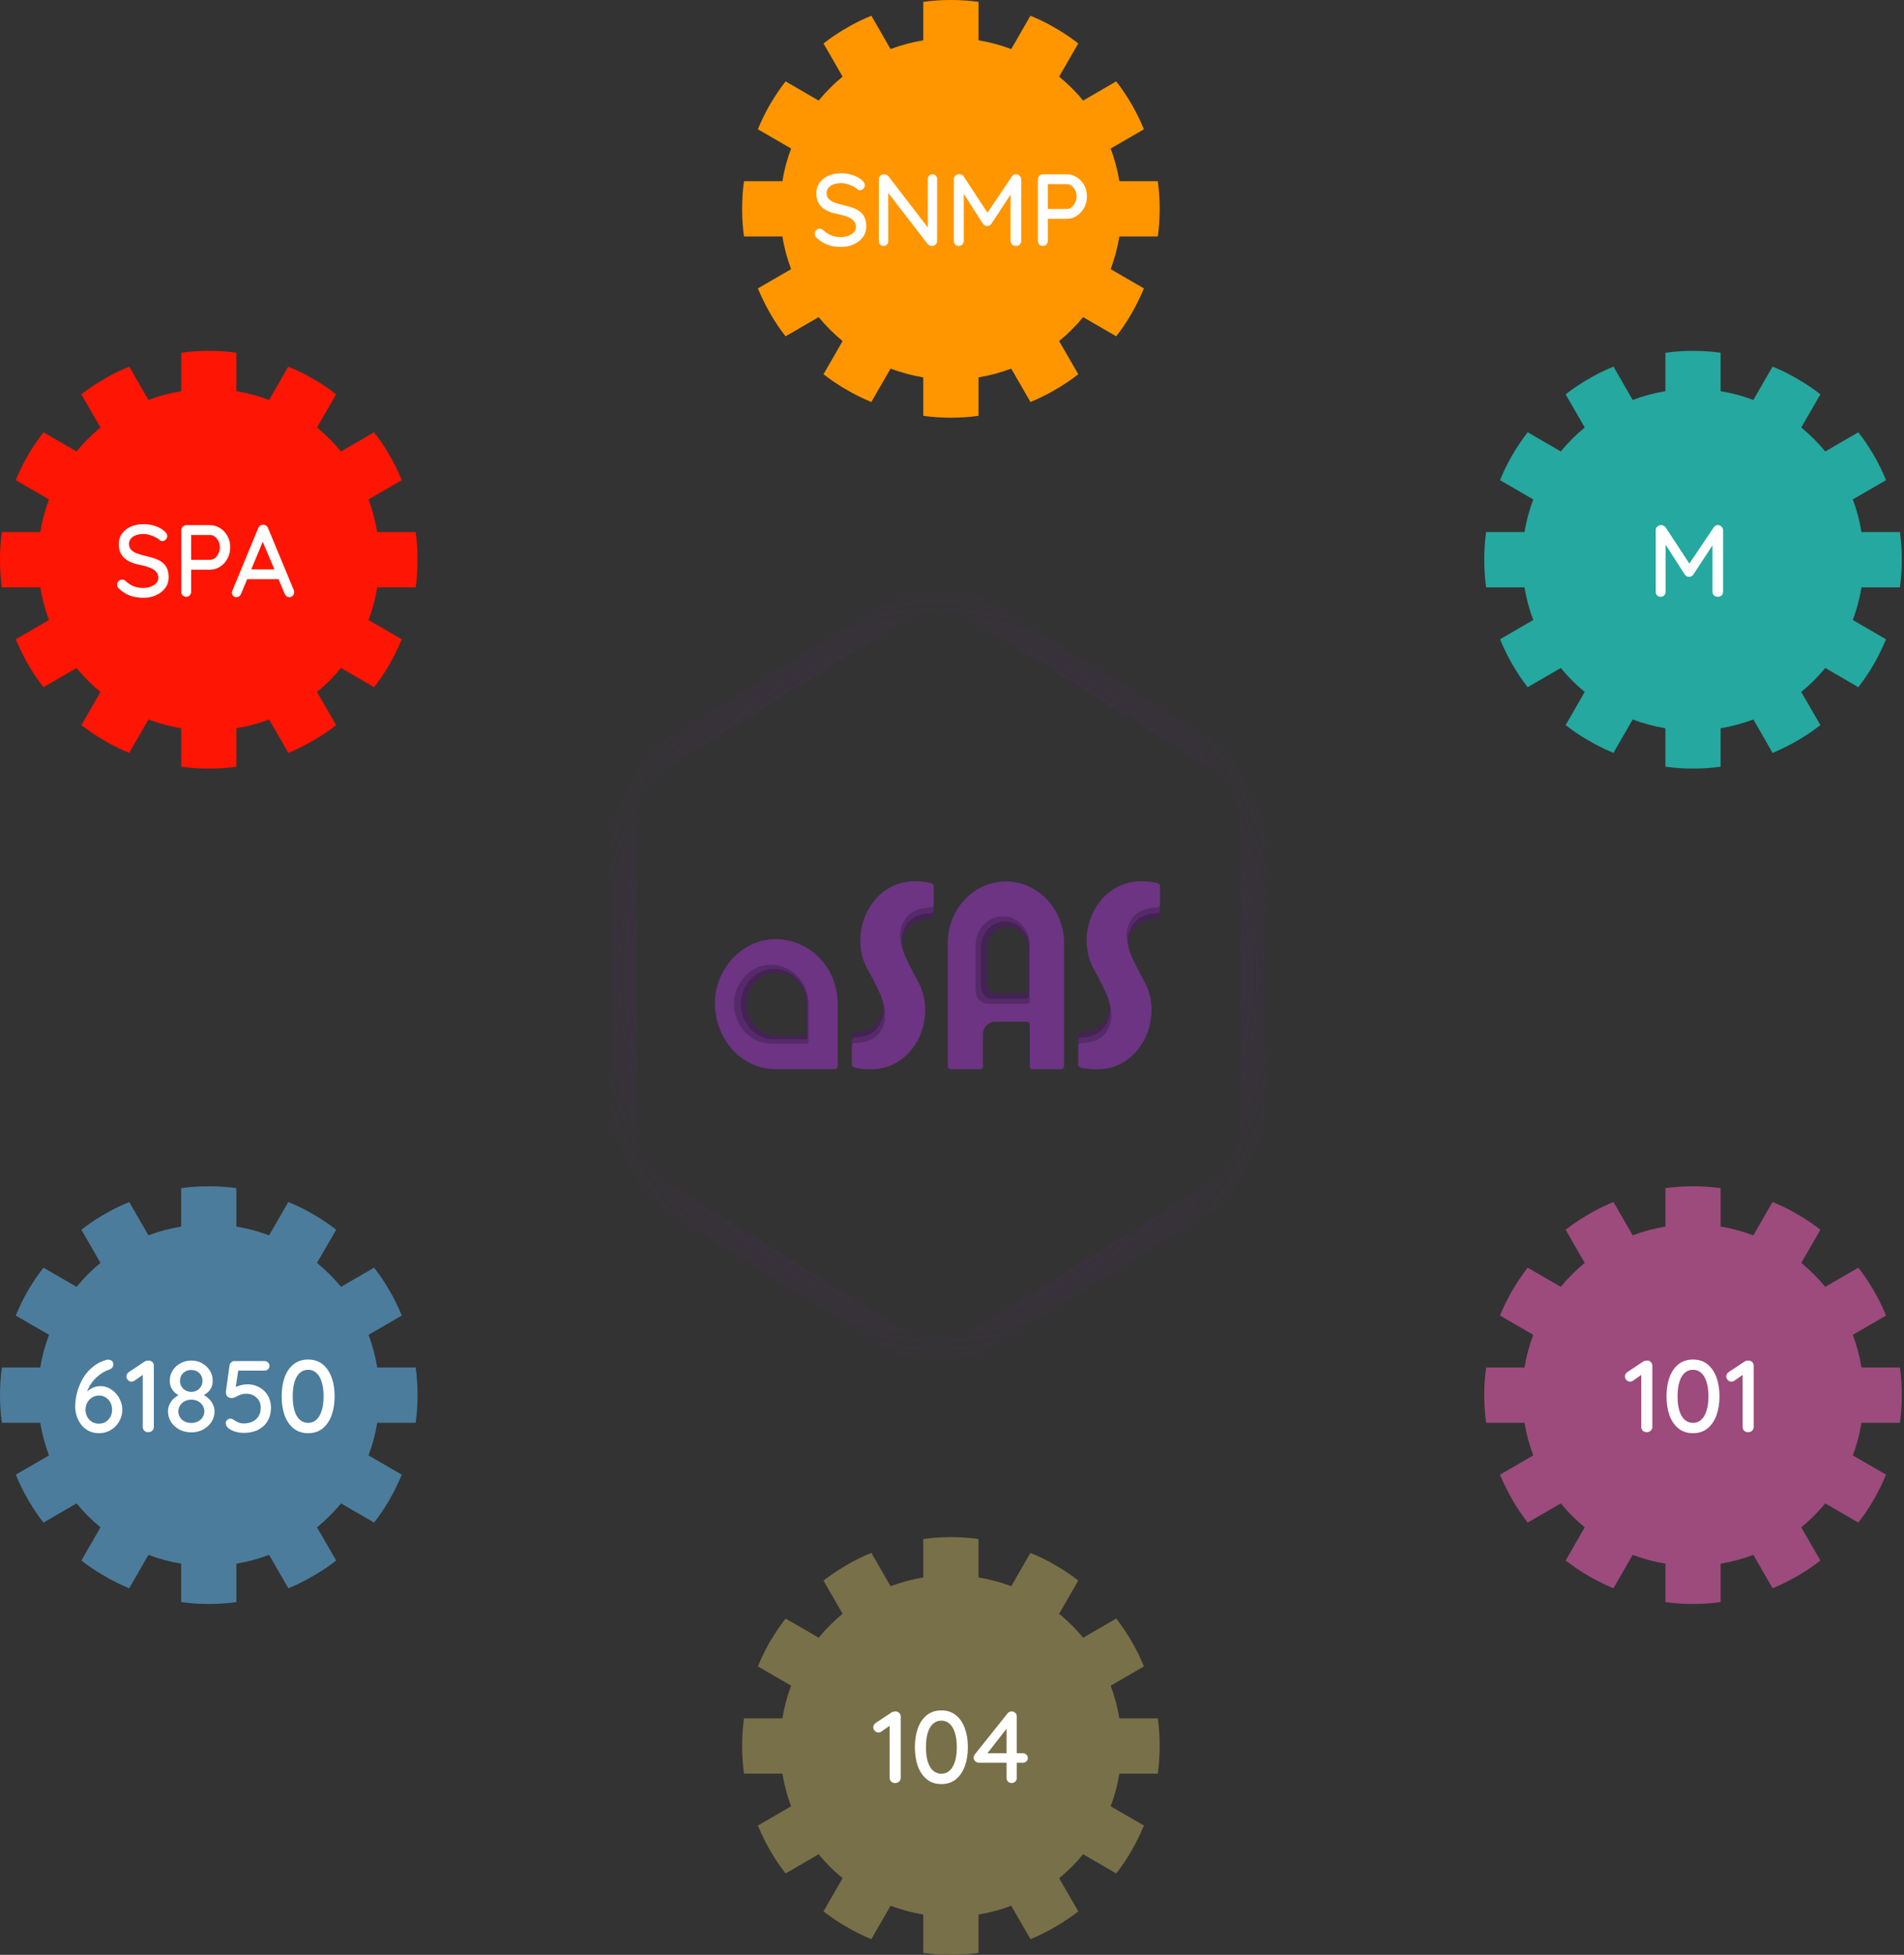
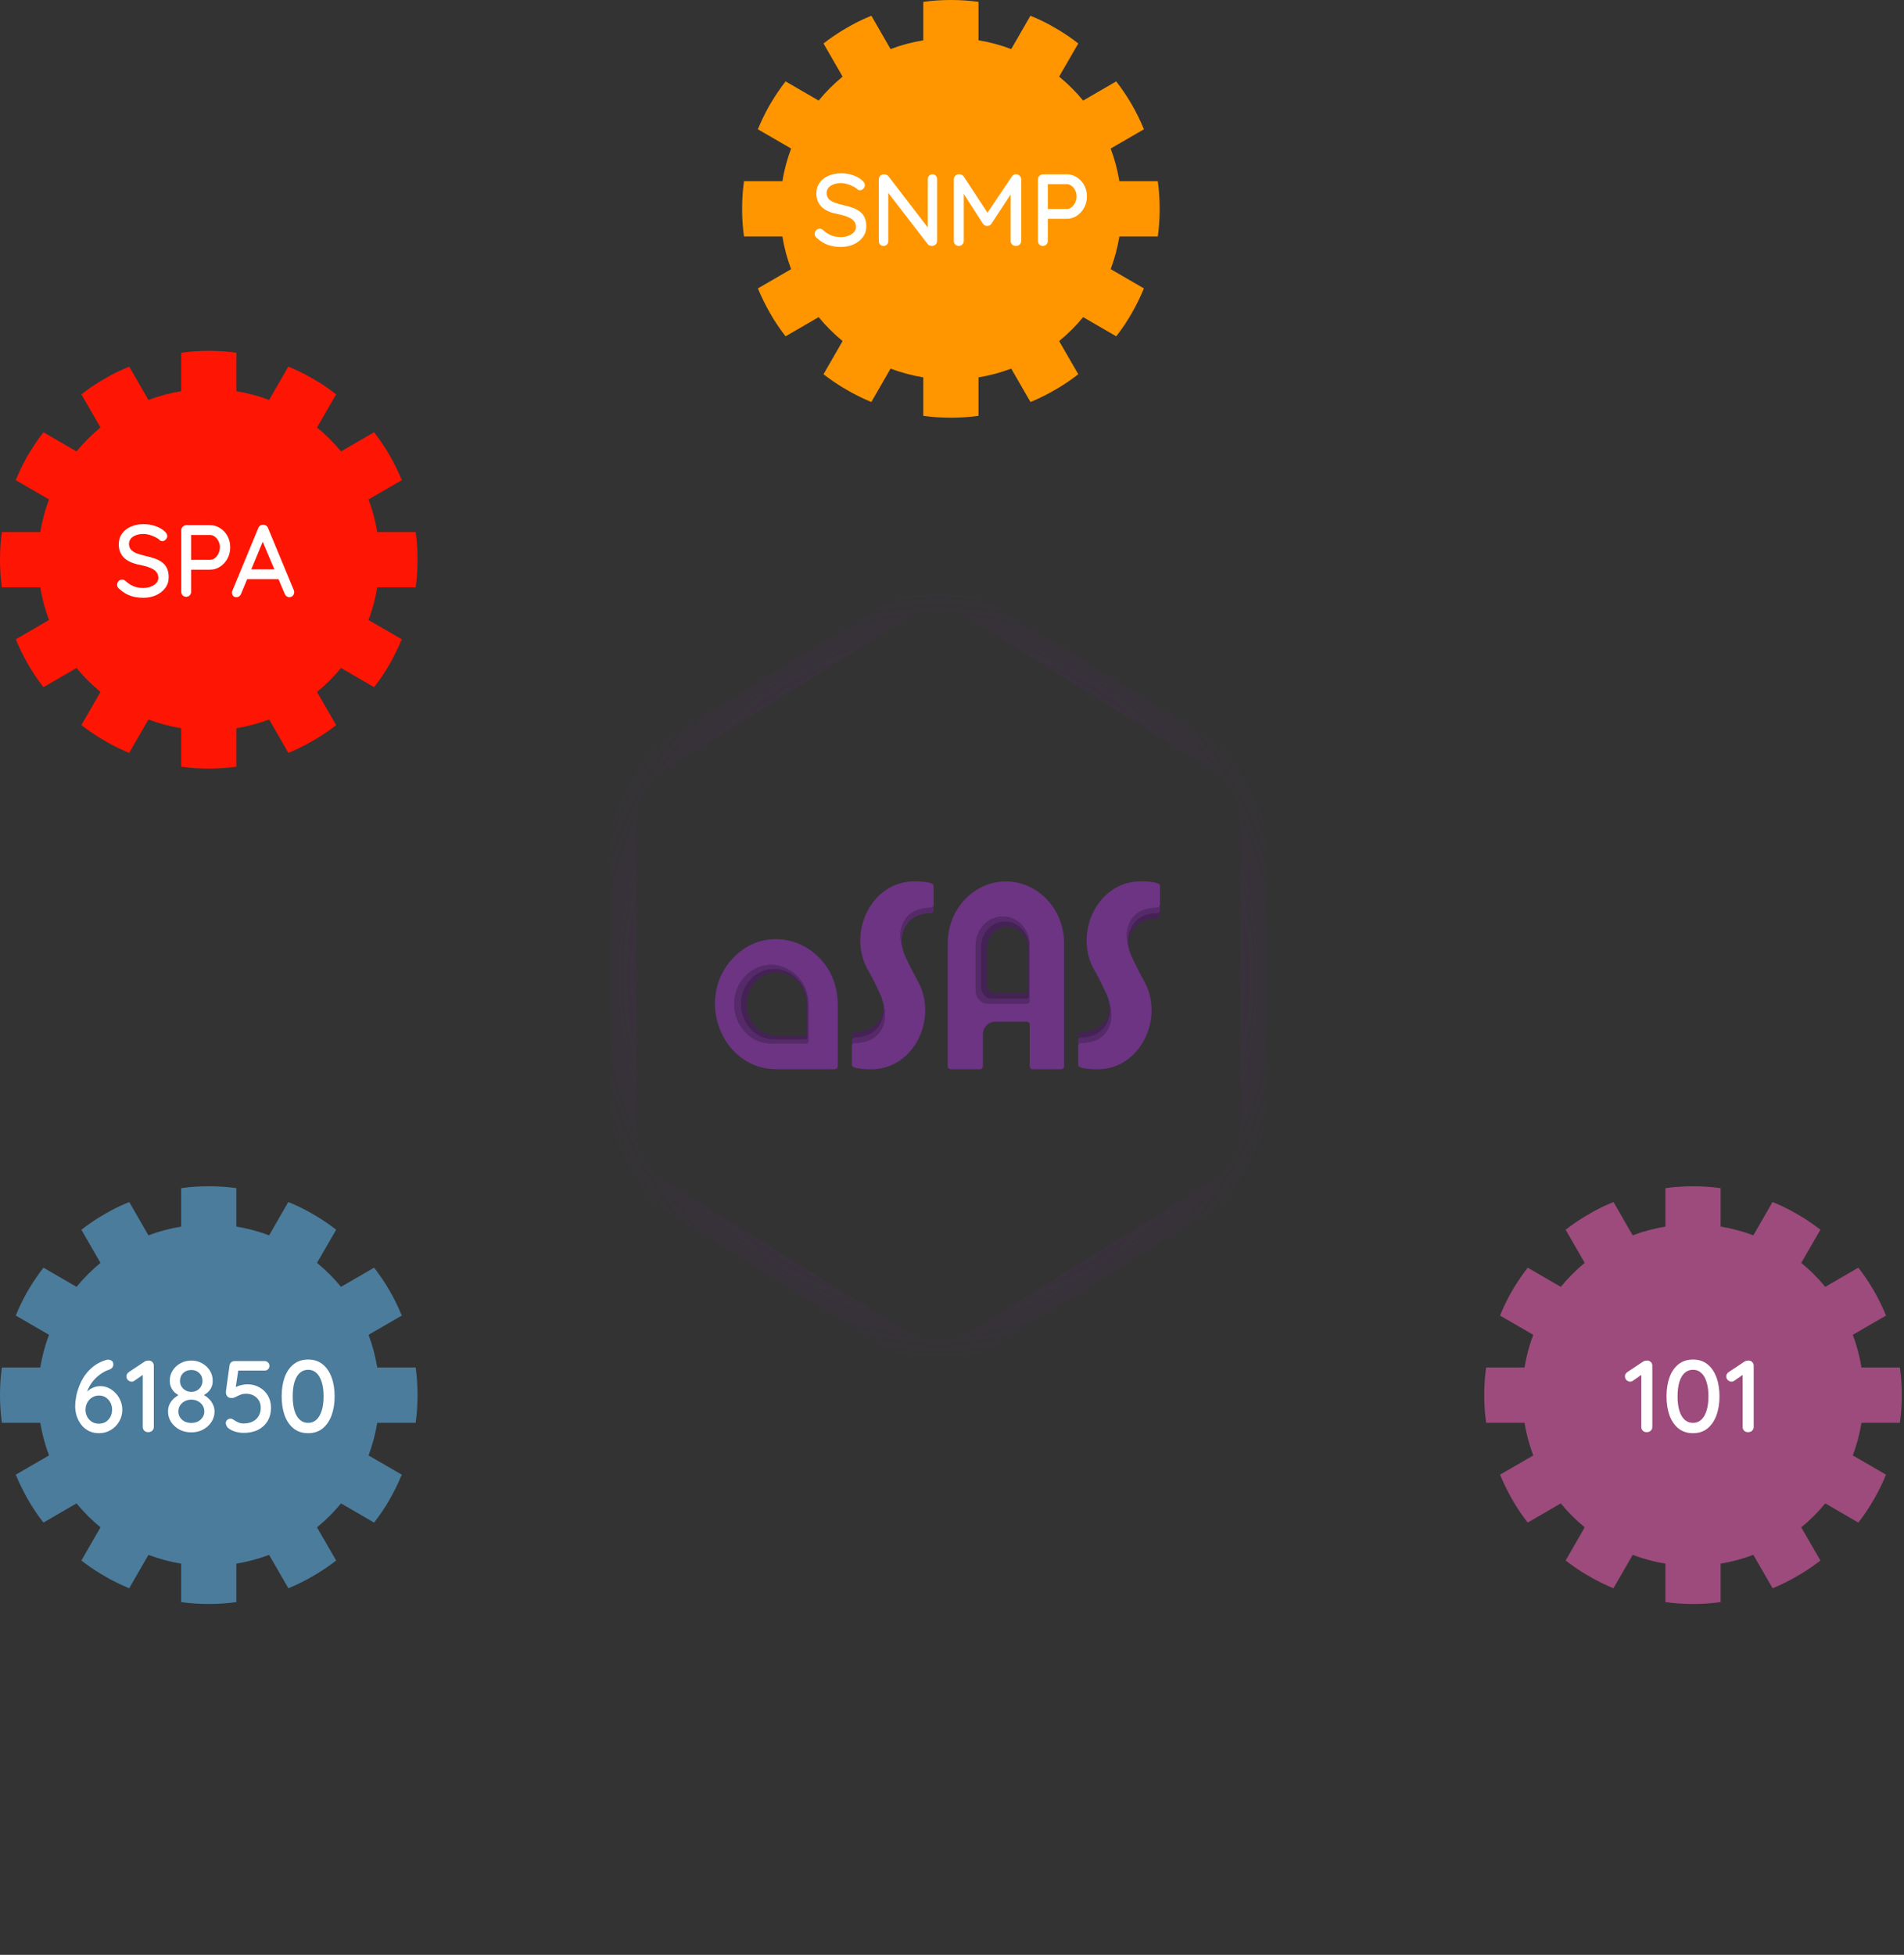
<svg xmlns="http://www.w3.org/2000/svg" width="456" height="468" viewBox="0 0 456 468" fill="none">
  <rect x="0" y="0" width="456" height="468" fill="#333333" stroke="none" />
  <g clip-path="url(#clip0_522_532)">
    <path d="M90.347 140.621C89.898 143.335 89.204 145.947 88.265 148.436L96.225 153.047C95.367 155.108 94.388 157.108 93.286 159.026C92.184 160.943 90.959 162.78 89.592 164.514L81.674 159.923C79.939 162.025 78.02 163.943 75.918 165.657L80.51 173.594C79.041 174.737 77.51 175.798 75.918 176.757L73.837 177.96C72.286 178.797 70.694 179.572 69.061 180.246L64.449 172.247C61.939 173.186 59.327 173.9 56.612 174.349V183.551C54.449 183.857 52.245 184 50 184C47.755 184 45.551 183.857 43.388 183.551V174.349C40.673 173.9 38.061 173.186 35.551 172.247L30.939 180.246C29.306 179.572 27.714 178.797 26.163 177.96L24.082 176.757C22.49 175.798 20.959 174.737 19.49 173.594L24.061 165.657C21.98 163.943 20.061 162.025 18.326 159.923L10.408 164.514C9.041 162.78 7.816 160.943 6.714 159.026C5.612 157.108 4.633 155.108 3.776 153.047L11.735 148.436C10.796 145.947 10.082 143.335 9.653 140.621H0.449C0.143 138.458 0 136.234 0 133.99C0 131.745 0.143 129.542 0.449 127.379H9.653C10.082 124.665 10.796 122.053 11.735 119.564L3.776 114.953C4.551 113.035 5.449 111.199 6.449 109.403L6.918 108.607C7.98 106.832 9.143 105.118 10.408 103.486L18.326 108.077C20.061 105.975 21.98 104.057 24.061 102.343L19.49 94.406C20.959 93.263 22.49 92.202 24.082 91.243L26.163 90.04C27.714 89.183 29.326 88.428 30.959 87.775L35.551 95.753C38.061 94.794 40.673 94.1 43.388 93.651V84.449C45.551 84.143 47.755 84 50 84C52.245 84 54.449 84.143 56.612 84.449V93.651C59.327 94.1 61.939 94.794 64.449 95.753L69.041 87.775C70.674 88.428 72.286 89.183 73.837 90.04L75.918 91.243C77.51 92.202 79.041 93.263 80.51 94.406L75.918 102.343C78.02 104.057 79.939 105.975 81.674 108.077L89.592 103.486C92.306 106.975 94.551 110.831 96.225 114.953L88.265 119.564C89.204 122.053 89.898 124.665 90.347 127.379H99.551C99.857 129.542 100 131.745 100 133.99C100 136.234 99.857 138.458 99.551 140.621H90.347Z" fill="#FF1503" />
    <path d="M34.346 143.116C33.17 143.116 32.125 142.952 31.211 142.626C30.297 142.299 29.423 141.761 28.59 141.01C28.411 140.879 28.272 140.724 28.174 140.544C28.093 140.348 28.052 140.152 28.052 139.957C28.052 139.646 28.166 139.369 28.395 139.124C28.623 138.879 28.909 138.757 29.252 138.757C29.513 138.757 29.758 138.846 29.986 139.026C30.607 139.597 31.252 140.03 31.921 140.324C32.607 140.618 33.407 140.765 34.321 140.765C34.974 140.765 35.57 140.659 36.109 140.446C36.664 140.234 37.105 139.948 37.431 139.589C37.758 139.23 37.921 138.814 37.921 138.34C37.921 137.752 37.75 137.271 37.407 136.895C37.08 136.503 36.599 136.185 35.962 135.94C35.342 135.679 34.59 135.459 33.709 135.279C32.892 135.132 32.158 134.928 31.505 134.667C30.868 134.406 30.321 134.079 29.864 133.687C29.407 133.279 29.056 132.797 28.811 132.242C28.566 131.687 28.444 131.042 28.444 130.308C28.444 129.312 28.705 128.454 29.227 127.736C29.75 127.018 30.46 126.463 31.358 126.071C32.256 125.679 33.268 125.483 34.395 125.483C35.423 125.483 36.386 125.646 37.284 125.973C38.182 126.283 38.909 126.708 39.464 127.246C39.856 127.589 40.052 127.957 40.052 128.348C40.052 128.642 39.929 128.92 39.684 129.181C39.456 129.426 39.186 129.548 38.876 129.548C38.648 129.548 38.452 129.483 38.288 129.352C38.027 129.075 37.676 128.83 37.235 128.618C36.795 128.389 36.321 128.201 35.815 128.054C35.325 127.908 34.852 127.834 34.395 127.834C33.66 127.834 33.031 127.94 32.509 128.152C31.986 128.348 31.586 128.626 31.309 128.985C31.031 129.328 30.892 129.736 30.892 130.21C30.892 130.765 31.048 131.222 31.358 131.581C31.684 131.94 32.133 132.234 32.705 132.463C33.276 132.675 33.929 132.871 34.664 133.05C35.562 133.246 36.362 133.467 37.064 133.712C37.782 133.957 38.386 134.275 38.876 134.667C39.366 135.042 39.742 135.516 40.003 136.087C40.264 136.659 40.395 137.369 40.395 138.218C40.395 139.197 40.117 140.054 39.562 140.789C39.007 141.524 38.272 142.095 37.358 142.503C36.46 142.912 35.456 143.116 34.346 143.116ZM50.312 125.728C51.177 125.728 51.977 125.965 52.712 126.438C53.447 126.895 54.034 127.524 54.475 128.324C54.916 129.124 55.136 130.022 55.136 131.018C55.136 132.014 54.916 132.92 54.475 133.736C54.034 134.536 53.447 135.181 52.712 135.671C51.977 136.144 51.177 136.381 50.312 136.381H45.586L45.781 135.989V141.622C45.781 141.981 45.667 142.283 45.438 142.528C45.226 142.757 44.941 142.871 44.581 142.871C44.239 142.871 43.953 142.757 43.724 142.528C43.512 142.283 43.406 141.981 43.406 141.622V126.977C43.406 126.618 43.528 126.324 43.773 126.095C44.018 125.85 44.312 125.728 44.655 125.728H50.312ZM50.312 134.03C50.736 134.03 51.12 133.891 51.463 133.614C51.822 133.336 52.108 132.969 52.32 132.512C52.549 132.054 52.663 131.557 52.663 131.018C52.663 130.479 52.549 129.989 52.32 129.548C52.108 129.108 51.822 128.757 51.463 128.495C51.12 128.218 50.736 128.079 50.312 128.079H45.536L45.781 127.712V134.348L45.561 134.03H50.312ZM63.256 128.912L57.746 142.136C57.648 142.397 57.501 142.601 57.305 142.748C57.109 142.895 56.889 142.969 56.644 142.969C56.285 142.969 56.015 142.871 55.836 142.675C55.656 142.463 55.558 142.201 55.542 141.891C55.542 141.777 55.566 141.646 55.615 141.499L61.836 126.463C61.95 126.185 62.113 125.973 62.325 125.826C62.554 125.679 62.799 125.614 63.06 125.63C63.305 125.63 63.533 125.703 63.746 125.85C63.958 125.997 64.113 126.201 64.211 126.463L70.358 141.279C70.423 141.442 70.456 141.606 70.456 141.769C70.456 142.128 70.334 142.422 70.089 142.65C69.86 142.863 69.599 142.969 69.305 142.969C69.06 142.969 68.832 142.895 68.619 142.748C68.423 142.585 68.276 142.381 68.178 142.136L62.619 128.985L63.256 128.912ZM58.725 138.659L59.827 136.308H66.758L67.174 138.659H58.725Z" fill="white" />
  </g>
  <g clip-path="url(#clip1_522_532)">
    <path d="M445.819 140.621C445.37 143.335 444.676 145.947 443.738 148.436L451.697 153.047C450.84 155.108 449.86 157.108 448.758 159.026C447.656 160.943 446.431 162.78 445.064 164.514L437.146 159.923C435.411 162.025 433.493 163.943 431.391 165.657L435.982 173.594C434.513 174.737 432.982 175.798 431.391 176.757L429.309 177.96C427.758 178.797 426.166 179.572 424.533 180.246L419.921 172.247C417.411 173.186 414.799 173.9 412.084 174.349V183.551C409.921 183.857 407.717 184 405.472 184C403.227 184 401.023 183.857 398.86 183.551V174.349C396.146 173.9 393.533 173.186 391.023 172.247L386.411 180.246C384.778 179.572 383.187 178.797 381.635 177.96L379.554 176.757C377.962 175.798 376.431 174.737 374.962 173.594L379.533 165.657C377.452 163.943 375.533 162.025 373.799 159.923L365.88 164.514C364.513 162.78 363.289 160.943 362.187 159.026C361.084 157.108 360.105 155.108 359.248 153.047L367.207 148.436C366.268 145.947 365.554 143.335 365.125 140.621H355.921C355.615 138.458 355.472 136.234 355.472 133.99C355.472 131.745 355.615 129.542 355.921 127.379H365.125C365.554 124.665 366.268 122.053 367.207 119.564L359.248 114.953C360.023 113.035 360.921 111.199 361.921 109.403L362.391 108.607C363.452 106.832 364.615 105.118 365.88 103.486L373.799 108.077C375.533 105.975 377.452 104.057 379.533 102.343L374.962 94.406C376.431 93.263 377.962 92.202 379.554 91.243L381.635 90.04C383.187 89.183 384.799 88.428 386.431 87.775L391.023 95.753C393.533 94.794 396.146 94.1 398.86 93.651V84.449C401.023 84.143 403.227 84 405.472 84C407.717 84 409.921 84.143 412.084 84.449V93.651C414.799 94.1 417.411 94.794 419.921 95.753L424.513 87.775C426.146 88.428 427.758 89.183 429.309 90.04L431.391 91.243C432.982 92.202 434.513 93.263 435.982 94.406L431.391 102.343C433.493 104.057 435.411 105.975 437.146 108.077L445.064 103.486C447.778 106.975 450.023 110.831 451.697 114.953L443.738 119.564C444.676 122.053 445.37 124.665 445.819 127.379H455.023C455.329 129.542 455.472 131.745 455.472 133.99C455.472 136.234 455.329 138.458 455.023 140.621H445.819Z" fill="#24A89F" />
    <path d="M397.811 125.703C398.007 125.703 398.211 125.752 398.423 125.85C398.635 125.948 398.799 126.087 398.913 126.267L405.133 135.744L404.08 135.695L410.423 126.267C410.684 125.891 411.019 125.703 411.427 125.703C411.754 125.703 412.04 125.826 412.284 126.071C412.546 126.299 412.676 126.593 412.676 126.952V141.622C412.676 141.981 412.562 142.283 412.333 142.528C412.105 142.757 411.803 142.871 411.427 142.871C411.035 142.871 410.717 142.757 410.472 142.528C410.244 142.283 410.129 141.981 410.129 141.622V129.206L410.913 129.377L405.525 137.581C405.411 137.728 405.264 137.859 405.084 137.973C404.905 138.071 404.717 138.112 404.521 138.095C404.342 138.112 404.154 138.071 403.958 137.973C403.778 137.859 403.631 137.728 403.517 137.581L398.325 129.499L398.913 128.52V141.622C398.913 141.981 398.799 142.283 398.57 142.528C398.358 142.757 398.072 142.871 397.713 142.871C397.37 142.871 397.084 142.757 396.856 142.528C396.644 142.283 396.537 141.981 396.537 141.622V126.952C396.537 126.61 396.66 126.316 396.905 126.071C397.166 125.826 397.468 125.703 397.811 125.703Z" fill="white" />
  </g>
  <g clip-path="url(#clip2_522_532)">
    <path d="M268.083 56.621C267.634 59.335 266.94 61.947 266.001 64.436L273.961 69.047C273.103 71.108 272.124 73.108 271.022 75.025C269.92 76.944 268.695 78.78 267.328 80.514L259.41 75.923C257.675 78.025 255.757 79.943 253.654 81.657L258.246 89.594C256.777 90.737 255.246 91.798 253.654 92.757L251.573 93.96C250.022 94.797 248.43 95.572 246.797 96.246L242.185 88.247C239.675 89.186 237.063 89.9 234.348 90.349V99.551C232.185 99.857 229.981 100 227.736 100C225.491 100 223.287 99.857 221.124 99.551V90.349C218.41 89.9 215.797 89.186 213.287 88.247L208.675 96.246C207.042 95.572 205.45 94.797 203.899 93.96L201.818 92.757C200.226 91.798 198.695 90.737 197.226 89.594L201.797 81.657C199.716 79.943 197.797 78.025 196.063 75.923L188.144 80.514C186.777 78.78 185.552 76.944 184.45 75.025C183.348 73.108 182.369 71.108 181.512 69.047L189.471 64.436C188.532 61.947 187.818 59.335 187.389 56.621H178.185C177.879 54.458 177.736 52.234 177.736 49.99C177.736 47.745 177.879 45.542 178.185 43.379H187.389C187.818 40.665 188.532 38.053 189.471 35.564L181.512 30.953C182.287 29.035 183.185 27.198 184.185 25.403L184.654 24.607C185.716 22.832 186.879 21.118 188.144 19.486L196.063 24.077C197.797 21.975 199.716 20.057 201.797 18.343L197.226 10.406C198.695 9.263 200.226 8.202 201.818 7.243L203.899 6.04C205.45 5.183 207.063 4.428 208.695 3.775L213.287 11.753C215.797 10.794 218.41 10.1 221.124 9.651V0.449C223.287 0.143 225.491 0 227.736 0C229.981 0 232.185 0.143 234.348 0.449V9.651C237.063 10.1 239.675 10.794 242.185 11.753L246.777 3.775C248.41 4.428 250.022 5.183 251.573 6.04L253.654 7.243C255.246 8.202 256.777 9.263 258.246 10.406L253.654 18.343C255.757 20.057 257.675 21.975 259.41 24.077L267.328 19.486C270.042 22.975 272.287 26.831 273.961 30.953L266.001 35.564C266.94 38.053 267.634 40.665 268.083 43.379H277.287C277.593 45.542 277.736 47.745 277.736 49.99C277.736 52.234 277.593 54.458 277.287 56.621H268.083Z" fill="#FF9600" />
    <path d="M201.419 59.116C200.244 59.116 199.199 58.952 198.285 58.626C197.37 58.299 196.497 57.761 195.664 57.01C195.485 56.879 195.346 56.724 195.248 56.544C195.166 56.348 195.125 56.152 195.125 55.956C195.125 55.646 195.24 55.369 195.468 55.124C195.697 54.879 195.983 54.757 196.325 54.757C196.587 54.757 196.831 54.846 197.06 55.026C197.68 55.597 198.325 56.03 198.995 56.324C199.68 56.618 200.48 56.765 201.395 56.765C202.048 56.765 202.644 56.659 203.183 56.446C203.738 56.234 204.178 55.948 204.505 55.589C204.831 55.23 204.995 54.814 204.995 54.34C204.995 53.752 204.823 53.271 204.48 52.895C204.154 52.504 203.672 52.185 203.036 51.94C202.415 51.679 201.664 51.459 200.783 51.279C199.966 51.132 199.231 50.928 198.578 50.667C197.942 50.406 197.395 50.079 196.938 49.687C196.48 49.279 196.129 48.797 195.885 48.242C195.64 47.687 195.517 47.042 195.517 46.308C195.517 45.312 195.778 44.455 196.301 43.736C196.823 43.018 197.534 42.463 198.431 42.071C199.329 41.679 200.342 41.483 201.468 41.483C202.497 41.483 203.46 41.646 204.358 41.973C205.256 42.283 205.983 42.708 206.538 43.246C206.929 43.589 207.125 43.956 207.125 44.348C207.125 44.642 207.003 44.92 206.758 45.181C206.529 45.426 206.26 45.548 205.95 45.548C205.721 45.548 205.525 45.483 205.362 45.352C205.101 45.075 204.75 44.83 204.309 44.618C203.868 44.389 203.395 44.201 202.889 44.054C202.399 43.908 201.925 43.834 201.468 43.834C200.734 43.834 200.105 43.94 199.583 44.152C199.06 44.348 198.66 44.626 198.383 44.985C198.105 45.328 197.966 45.736 197.966 46.21C197.966 46.765 198.121 47.222 198.431 47.581C198.758 47.94 199.207 48.234 199.778 48.463C200.35 48.675 201.003 48.871 201.738 49.05C202.636 49.246 203.436 49.467 204.138 49.712C204.856 49.956 205.46 50.275 205.95 50.667C206.44 51.042 206.815 51.516 207.076 52.087C207.338 52.659 207.468 53.369 207.468 54.218C207.468 55.197 207.191 56.054 206.636 56.789C206.08 57.524 205.346 58.095 204.431 58.504C203.534 58.912 202.529 59.116 201.419 59.116ZM223.337 41.728C223.663 41.728 223.924 41.842 224.12 42.071C224.333 42.283 224.439 42.552 224.439 42.879V57.622C224.439 57.981 224.316 58.283 224.071 58.528C223.843 58.757 223.549 58.871 223.19 58.871C223.026 58.871 222.847 58.838 222.651 58.773C222.471 58.708 222.333 58.618 222.235 58.504L212.169 45.45L212.733 45.132V57.744C212.733 58.054 212.626 58.324 212.414 58.552C212.202 58.765 211.933 58.871 211.606 58.871C211.263 58.871 210.986 58.765 210.773 58.552C210.577 58.324 210.48 58.054 210.48 57.744V42.977C210.48 42.601 210.602 42.299 210.847 42.071C211.092 41.842 211.386 41.728 211.728 41.728C211.908 41.728 212.096 41.769 212.292 41.85C212.504 41.916 212.659 42.022 212.757 42.169L222.577 54.952L222.21 55.295V42.879C222.21 42.552 222.316 42.283 222.528 42.071C222.741 41.842 223.01 41.728 223.337 41.728ZM229.714 41.703C229.91 41.703 230.114 41.752 230.326 41.85C230.538 41.948 230.702 42.087 230.816 42.267L237.036 51.744L235.983 51.695L242.326 42.267C242.587 41.891 242.922 41.703 243.33 41.703C243.657 41.703 243.942 41.826 244.187 42.071C244.448 42.299 244.579 42.593 244.579 42.952V57.622C244.579 57.981 244.465 58.283 244.236 58.528C244.008 58.757 243.706 58.871 243.33 58.871C242.938 58.871 242.62 58.757 242.375 58.528C242.146 58.283 242.032 57.981 242.032 57.622V45.206L242.816 45.377L237.428 53.581C237.314 53.728 237.167 53.859 236.987 53.973C236.808 54.071 236.62 54.112 236.424 54.095C236.244 54.112 236.057 54.071 235.861 53.973C235.681 53.859 235.534 53.728 235.42 53.581L230.228 45.499L230.816 44.52V57.622C230.816 57.981 230.702 58.283 230.473 58.528C230.261 58.757 229.975 58.871 229.616 58.871C229.273 58.871 228.987 58.757 228.759 58.528C228.546 58.283 228.44 57.981 228.44 57.622V42.952C228.44 42.61 228.563 42.316 228.808 42.071C229.069 41.826 229.371 41.703 229.714 41.703ZM255.484 41.728C256.349 41.728 257.149 41.965 257.884 42.438C258.618 42.895 259.206 43.524 259.647 44.324C260.088 45.124 260.308 46.022 260.308 47.018C260.308 48.014 260.088 48.92 259.647 49.736C259.206 50.536 258.618 51.181 257.884 51.671C257.149 52.144 256.349 52.381 255.484 52.381H250.757L250.953 51.989V57.622C250.953 57.981 250.839 58.283 250.61 58.528C250.398 58.757 250.112 58.871 249.753 58.871C249.41 58.871 249.124 58.757 248.896 58.528C248.684 58.283 248.577 57.981 248.577 57.622V42.977C248.577 42.618 248.7 42.324 248.945 42.095C249.19 41.85 249.484 41.728 249.826 41.728H255.484ZM255.484 50.03C255.908 50.03 256.292 49.891 256.635 49.614C256.994 49.336 257.279 48.969 257.492 48.512C257.72 48.054 257.835 47.556 257.835 47.018C257.835 46.479 257.72 45.989 257.492 45.548C257.279 45.108 256.994 44.757 256.635 44.495C256.292 44.218 255.908 44.079 255.484 44.079H250.708L250.953 43.712V50.348L250.733 50.03H255.484Z" fill="white" />
  </g>
  <g clip-path="url(#clip3_522_532)">
    <path d="M90.347 340.621C89.898 343.335 89.204 345.947 88.265 348.436L96.225 353.047C95.367 355.108 94.388 357.108 93.286 359.026C92.184 360.943 90.959 362.78 89.592 364.514L81.674 359.923C79.939 362.025 78.02 363.943 75.918 365.657L80.51 373.594C79.041 374.737 77.51 375.798 75.918 376.757L73.837 377.96C72.286 378.797 70.694 379.572 69.061 380.246L64.449 372.247C61.939 373.186 59.327 373.9 56.612 374.349V383.551C54.449 383.857 52.245 384 50 384C47.755 384 45.551 383.857 43.388 383.551V374.349C40.673 373.9 38.061 373.186 35.551 372.247L30.939 380.246C29.306 379.572 27.714 378.797 26.163 377.96L24.082 376.757C22.49 375.798 20.959 374.737 19.49 373.594L24.061 365.657C21.98 363.943 20.061 362.025 18.326 359.923L10.408 364.514C9.041 362.78 7.816 360.943 6.714 359.026C5.612 357.108 4.633 355.108 3.776 353.047L11.735 348.436C10.796 345.947 10.082 343.335 9.653 340.621H0.449C0.143 338.458 0 336.234 0 333.99C0 331.745 0.143 329.542 0.449 327.379H9.653C10.082 324.665 10.796 322.053 11.735 319.564L3.776 314.953C4.551 313.035 5.449 311.199 6.449 309.403L6.918 308.607C7.98 306.832 9.143 305.118 10.408 303.486L18.326 308.077C20.061 305.975 21.98 304.057 24.061 302.343L19.49 294.406C20.959 293.263 22.49 292.202 24.082 291.243L26.163 290.04C27.714 289.183 29.326 288.428 30.959 287.775L35.551 295.753C38.061 294.794 40.673 294.1 43.388 293.651V284.449C45.551 284.143 47.755 284 50 284C52.245 284 54.449 284.143 56.612 284.449V293.651C59.327 294.1 61.939 294.794 64.449 295.753L69.041 287.775C70.674 288.428 72.286 289.183 73.837 290.04L75.918 291.243C77.51 292.202 79.041 293.263 80.51 294.406L75.918 302.343C78.02 304.057 79.939 305.975 81.674 308.077L89.592 303.486C92.306 306.975 94.551 310.831 96.225 314.953L88.265 319.564C89.204 322.053 89.898 324.665 90.347 327.379H99.551C99.857 329.542 100 331.745 100 333.99C100 336.234 99.857 338.458 99.551 340.621H90.347Z" fill="#4B7C9C" />
    <path d="M23.709 343.116C22.795 343.116 21.979 342.936 21.26 342.577C20.558 342.218 19.962 341.728 19.473 341.108C18.999 340.487 18.632 339.793 18.37 339.026C18.126 338.242 18.003 337.442 18.003 336.626C18.003 335.989 18.077 335.263 18.224 334.446C18.37 333.614 18.615 332.757 18.958 331.875C19.301 330.977 19.75 330.12 20.305 329.303C20.877 328.487 21.579 327.752 22.411 327.099C23.26 326.43 24.264 325.924 25.424 325.581C25.587 325.532 25.742 325.508 25.889 325.508C26.215 325.508 26.501 325.597 26.746 325.777C27.007 325.94 27.138 326.242 27.138 326.683C27.138 326.977 27.04 327.238 26.844 327.467C26.648 327.679 26.387 327.834 26.06 327.932C25.473 328.128 24.885 328.422 24.297 328.814C23.709 329.206 23.162 329.671 22.656 330.21C22.15 330.748 21.718 331.352 21.358 332.022C21.015 332.675 20.762 333.361 20.599 334.079L19.987 334.177C20.232 333.801 20.542 333.442 20.918 333.099C21.309 332.74 21.767 332.446 22.289 332.218C22.811 331.973 23.407 331.85 24.077 331.85C24.746 331.85 25.391 331.997 26.011 332.291C26.632 332.585 27.187 332.993 27.677 333.516C28.183 334.038 28.575 334.642 28.852 335.328C29.146 336.014 29.293 336.74 29.293 337.508C29.293 338.52 29.04 339.459 28.534 340.324C28.044 341.173 27.375 341.85 26.526 342.357C25.693 342.863 24.754 343.116 23.709 343.116ZM23.685 340.838C24.289 340.838 24.828 340.699 25.301 340.422C25.775 340.128 26.15 339.728 26.428 339.222C26.705 338.716 26.844 338.144 26.844 337.508C26.844 336.871 26.713 336.299 26.452 335.793C26.191 335.287 25.824 334.879 25.35 334.569C24.893 334.259 24.354 334.103 23.734 334.103C23.097 334.103 22.534 334.259 22.044 334.569C21.554 334.879 21.171 335.295 20.893 335.818C20.615 336.324 20.477 336.895 20.477 337.532C20.477 338.12 20.615 338.675 20.893 339.197C21.171 339.703 21.546 340.103 22.02 340.397C22.509 340.691 23.064 340.838 23.685 340.838ZM35.494 342.871C35.118 342.871 34.808 342.757 34.563 342.528C34.318 342.283 34.196 341.981 34.196 341.622V328.495L34.514 328.936L32.237 330.528C32.041 330.691 31.804 330.773 31.526 330.773C31.2 330.773 30.906 330.65 30.645 330.406C30.4 330.144 30.278 329.842 30.278 329.499C30.278 329.075 30.49 328.724 30.914 328.446L34.637 325.973C34.784 325.875 34.939 325.81 35.102 325.777C35.282 325.744 35.445 325.728 35.592 325.728C35.967 325.728 36.269 325.85 36.498 326.095C36.727 326.324 36.841 326.618 36.841 326.977V341.622C36.841 341.981 36.71 342.283 36.449 342.528C36.204 342.757 35.886 342.871 35.494 342.871ZM48.42 334.201L48.346 333.761C48.95 334.006 49.481 334.348 49.938 334.789C50.395 335.214 50.746 335.695 50.991 336.234C51.253 336.773 51.383 337.336 51.383 337.924C51.383 338.838 51.13 339.679 50.624 340.446C50.134 341.197 49.465 341.801 48.616 342.259C47.783 342.699 46.853 342.92 45.824 342.92C44.779 342.92 43.832 342.699 42.983 342.259C42.151 341.801 41.481 341.197 40.975 340.446C40.485 339.679 40.24 338.838 40.24 337.924C40.24 337.189 40.395 336.544 40.706 335.989C41.016 335.434 41.408 334.969 41.881 334.593C42.355 334.218 42.836 333.908 43.326 333.663L43.155 334.201C42.746 334.022 42.346 333.777 41.955 333.467C41.579 333.14 41.269 332.732 41.024 332.242C40.779 331.752 40.657 331.189 40.657 330.552C40.657 329.654 40.885 328.846 41.342 328.128C41.8 327.393 42.42 326.814 43.204 326.389C43.987 325.948 44.861 325.728 45.824 325.728C46.787 325.728 47.653 325.948 48.42 326.389C49.187 326.814 49.8 327.393 50.257 328.128C50.714 328.846 50.942 329.654 50.942 330.552C50.942 331.238 50.812 331.826 50.55 332.316C50.289 332.789 49.963 333.181 49.571 333.491C49.179 333.801 48.795 334.038 48.42 334.201ZM43.106 330.601C43.106 331.108 43.228 331.557 43.473 331.948C43.718 332.34 44.044 332.65 44.453 332.879C44.861 333.108 45.318 333.222 45.824 333.222C46.314 333.222 46.763 333.108 47.171 332.879C47.579 332.65 47.898 332.34 48.126 331.948C48.371 331.557 48.493 331.108 48.493 330.601C48.493 329.834 48.24 329.206 47.734 328.716C47.228 328.226 46.591 327.981 45.824 327.981C45.024 327.981 44.371 328.226 43.865 328.716C43.359 329.206 43.106 329.834 43.106 330.601ZM45.824 340.667C46.706 340.667 47.44 340.406 48.028 339.883C48.632 339.344 48.934 338.683 48.934 337.899C48.934 337.361 48.795 336.879 48.518 336.454C48.24 336.03 47.865 335.695 47.391 335.45C46.918 335.206 46.395 335.083 45.824 335.083C45.253 335.083 44.73 335.206 44.257 335.45C43.783 335.695 43.408 336.03 43.13 336.454C42.853 336.879 42.714 337.361 42.714 337.899C42.714 338.683 43.008 339.344 43.595 339.883C44.183 340.406 44.926 340.667 45.824 340.667ZM58.336 343.042C57.7 343.042 57.038 342.944 56.353 342.748C55.683 342.552 55.112 342.259 54.638 341.867C54.459 341.72 54.32 341.532 54.222 341.303C54.124 341.075 54.075 340.854 54.075 340.642C54.075 340.414 54.173 340.193 54.369 339.981C54.581 339.752 54.867 339.638 55.226 339.638C55.487 339.638 55.789 339.769 56.132 340.03C56.459 340.242 56.802 340.422 57.161 340.569C57.536 340.716 57.92 340.789 58.312 340.789C59.161 340.789 59.895 340.634 60.516 340.324C61.136 340.014 61.61 339.581 61.936 339.026C62.279 338.454 62.451 337.793 62.451 337.042C62.451 336.34 62.295 335.744 61.985 335.254C61.675 334.748 61.251 334.357 60.712 334.079C60.189 333.801 59.602 333.663 58.949 333.663C58.41 333.663 57.936 333.752 57.528 333.932C57.12 334.095 56.753 334.267 56.426 334.446C56.1 334.61 55.798 334.691 55.52 334.691C55.096 334.691 54.777 334.601 54.565 334.422C54.353 334.226 54.214 333.997 54.149 333.736C54.1 333.459 54.092 333.206 54.124 332.977L54.981 326.83C55.03 326.552 55.161 326.324 55.373 326.144C55.602 325.948 55.879 325.85 56.206 325.85H63.381C63.708 325.85 63.977 325.965 64.189 326.193C64.418 326.406 64.532 326.675 64.532 327.001C64.532 327.328 64.418 327.597 64.189 327.81C63.977 328.022 63.708 328.128 63.381 328.128H56.818L57.087 327.908L56.304 333.173L55.936 332.438C56.083 332.275 56.328 332.12 56.671 331.973C57.03 331.81 57.43 331.679 57.871 331.581C58.328 331.467 58.785 331.41 59.242 331.41C60.32 331.41 61.283 331.654 62.132 332.144C62.998 332.618 63.675 333.279 64.165 334.128C64.655 334.977 64.9 335.94 64.9 337.018C64.9 338.226 64.63 339.287 64.091 340.201C63.553 341.099 62.794 341.801 61.814 342.308C60.834 342.797 59.675 343.042 58.336 343.042ZM73.799 343.116C72.428 343.116 71.269 342.74 70.322 341.989C69.375 341.222 68.656 340.177 68.167 338.854C67.693 337.516 67.457 335.997 67.457 334.299C67.457 332.585 67.693 331.067 68.167 329.744C68.656 328.406 69.375 327.361 70.322 326.61C71.269 325.859 72.428 325.483 73.799 325.483C75.171 325.483 76.322 325.859 77.252 326.61C78.199 327.361 78.918 328.406 79.407 329.744C79.897 331.067 80.142 332.585 80.142 334.299C80.142 335.997 79.897 337.516 79.407 338.854C78.918 340.177 78.199 341.222 77.252 341.989C76.322 342.74 75.171 343.116 73.799 343.116ZM73.799 340.642C74.567 340.642 75.22 340.397 75.759 339.908C76.314 339.418 76.738 338.699 77.032 337.752C77.342 336.806 77.497 335.654 77.497 334.299C77.497 332.928 77.342 331.769 77.032 330.822C76.738 329.875 76.314 329.157 75.759 328.667C75.22 328.177 74.567 327.932 73.799 327.932C73.032 327.932 72.371 328.177 71.816 328.667C71.261 329.157 70.836 329.875 70.542 330.822C70.248 331.769 70.101 332.928 70.101 334.299C70.101 335.654 70.248 336.806 70.542 337.752C70.836 338.699 71.261 339.418 71.816 339.908C72.371 340.397 73.032 340.642 73.799 340.642Z" fill="white" />
  </g>
  <g clip-path="url(#clip4_522_532)">
    <path d="M445.819 340.621C445.37 343.335 444.676 345.947 443.738 348.436L451.697 353.047C450.84 355.108 449.86 357.108 448.758 359.026C447.656 360.943 446.431 362.78 445.064 364.514L437.146 359.923C435.411 362.025 433.493 363.943 431.391 365.657L435.982 373.594C434.513 374.737 432.982 375.798 431.391 376.757L429.309 377.96C427.758 378.797 426.166 379.572 424.533 380.246L419.921 372.247C417.411 373.186 414.799 373.9 412.084 374.349V383.551C409.921 383.857 407.717 384 405.472 384C403.227 384 401.023 383.857 398.86 383.551V374.349C396.146 373.9 393.533 373.186 391.023 372.247L386.411 380.246C384.778 379.572 383.187 378.797 381.635 377.96L379.554 376.757C377.962 375.798 376.431 374.737 374.962 373.594L379.533 365.657C377.452 363.943 375.533 362.025 373.799 359.923L365.88 364.514C364.513 362.78 363.289 360.943 362.187 359.026C361.084 357.108 360.105 355.108 359.248 353.047L367.207 348.436C366.268 345.947 365.554 343.335 365.125 340.621H355.921C355.615 338.458 355.472 336.234 355.472 333.99C355.472 331.745 355.615 329.542 355.921 327.379H365.125C365.554 324.665 366.268 322.053 367.207 319.564L359.248 314.953C360.023 313.035 360.921 311.199 361.921 309.403L362.391 308.607C363.452 306.832 364.615 305.118 365.88 303.486L373.799 308.077C375.533 305.975 377.452 304.057 379.533 302.343L374.962 294.406C376.431 293.263 377.962 292.202 379.554 291.243L381.635 290.04C383.187 289.183 384.799 288.428 386.431 287.775L391.023 295.753C393.533 294.794 396.146 294.1 398.86 293.651V284.449C401.023 284.143 403.227 284 405.472 284C407.717 284 409.921 284.143 412.084 284.449V293.651C414.799 294.1 417.411 294.794 419.921 295.753L424.513 287.775C426.146 288.428 427.758 289.183 429.309 290.04L431.391 291.243C432.982 292.202 434.513 293.263 435.982 294.406L431.391 302.343C433.493 304.057 435.411 305.975 437.146 308.077L445.064 303.486C447.778 306.975 450.023 310.831 451.697 314.953L443.738 319.564C444.676 322.053 445.37 324.665 445.819 327.379H455.023C455.329 329.542 455.472 331.745 455.472 333.99C455.472 336.234 455.329 338.458 455.023 340.621H445.819Z" fill="#9C4B7C" />
    <path d="M394.378 342.871C394.003 342.871 393.692 342.757 393.447 342.528C393.203 342.283 393.08 341.981 393.08 341.622V328.495L393.398 328.936L391.121 330.528C390.925 330.691 390.688 330.773 390.411 330.773C390.084 330.773 389.79 330.65 389.529 330.406C389.284 330.144 389.162 329.842 389.162 329.499C389.162 329.075 389.374 328.724 389.798 328.446L393.521 325.973C393.668 325.875 393.823 325.81 393.986 325.777C394.166 325.744 394.329 325.728 394.476 325.728C394.852 325.728 395.154 325.85 395.382 326.095C395.611 326.324 395.725 326.618 395.725 326.977V341.622C395.725 341.981 395.594 342.283 395.333 342.528C395.088 342.757 394.77 342.871 394.378 342.871ZM405.467 343.116C404.096 343.116 402.937 342.74 401.99 341.989C401.043 341.222 400.325 340.177 399.835 338.854C399.361 337.516 399.125 335.997 399.125 334.299C399.125 332.585 399.361 331.067 399.835 329.744C400.325 328.406 401.043 327.361 401.99 326.61C402.937 325.859 404.096 325.483 405.467 325.483C406.839 325.483 407.99 325.859 408.92 326.61C409.867 327.361 410.586 328.406 411.076 329.744C411.565 331.067 411.81 332.585 411.81 334.299C411.81 335.997 411.565 337.516 411.076 338.854C410.586 340.177 409.867 341.222 408.92 341.989C407.99 342.74 406.839 343.116 405.467 343.116ZM405.467 340.642C406.235 340.642 406.888 340.397 407.427 339.908C407.982 339.418 408.406 338.699 408.7 337.752C409.01 336.806 409.165 335.654 409.165 334.299C409.165 332.928 409.01 331.769 408.7 330.822C408.406 329.875 407.982 329.157 407.427 328.667C406.888 328.177 406.235 327.932 405.467 327.932C404.7 327.932 404.039 328.177 403.484 328.667C402.929 329.157 402.504 329.875 402.21 330.822C401.916 331.769 401.769 332.928 401.769 334.299C401.769 335.654 401.916 336.806 402.21 337.752C402.504 338.699 402.929 339.418 403.484 339.908C404.039 340.397 404.7 340.642 405.467 340.642ZM418.653 342.871C418.277 342.871 417.967 342.757 417.722 342.528C417.477 342.283 417.355 341.981 417.355 341.622V328.495L417.673 328.936L415.395 330.528C415.2 330.691 414.963 330.773 414.685 330.773C414.359 330.773 414.065 330.65 413.804 330.406C413.559 330.144 413.436 329.842 413.436 329.499C413.436 329.075 413.649 328.724 414.073 328.446L417.795 325.973C417.942 325.875 418.098 325.81 418.261 325.777C418.44 325.744 418.604 325.728 418.751 325.728C419.126 325.728 419.428 325.85 419.657 326.095C419.885 326.324 420 326.618 420 326.977V341.622C420 341.981 419.869 342.283 419.608 342.528C419.363 342.757 419.044 342.871 418.653 342.871Z" fill="white" />
  </g>
  <g clip-path="url(#clip5_522_532)">
    <path d="M268.083 424.621C267.634 427.335 266.94 429.947 266.001 432.436L273.961 437.047C273.103 439.108 272.124 441.108 271.022 443.026C269.92 444.943 268.695 446.78 267.328 448.514L259.41 443.923C257.675 446.025 255.757 447.943 253.654 449.657L258.246 457.594C256.777 458.737 255.246 459.798 253.654 460.757L251.573 461.96C250.022 462.797 248.43 463.572 246.797 464.246L242.185 456.247C239.675 457.186 237.063 457.9 234.348 458.349V467.551C232.185 467.857 229.981 468 227.736 468C225.491 468 223.287 467.857 221.124 467.551V458.349C218.41 457.9 215.797 457.186 213.287 456.247L208.675 464.246C207.042 463.572 205.45 462.797 203.899 461.96L201.818 460.757C200.226 459.798 198.695 458.737 197.226 457.594L201.797 449.657C199.716 447.943 197.797 446.025 196.063 443.923L188.144 448.514C186.777 446.78 185.552 444.943 184.45 443.026C183.348 441.108 182.369 439.108 181.512 437.047L189.471 432.436C188.532 429.947 187.818 427.335 187.389 424.621H178.185C177.879 422.458 177.736 420.234 177.736 417.99C177.736 415.745 177.879 413.542 178.185 411.379H187.389C187.818 408.665 188.532 406.053 189.471 403.564L181.512 398.953C182.287 397.035 183.185 395.199 184.185 393.403L184.654 392.607C185.716 390.832 186.879 389.118 188.144 387.486L196.063 392.077C197.797 389.975 199.716 388.057 201.797 386.343L197.226 378.406C198.695 377.263 200.226 376.202 201.818 375.243L203.899 374.04C205.45 373.183 207.063 372.428 208.695 371.775L213.287 379.753C215.797 378.794 218.41 378.1 221.124 377.651V368.449C223.287 368.143 225.491 368 227.736 368C229.981 368 232.185 368.143 234.348 368.449V377.651C237.063 378.1 239.675 378.794 242.185 379.753L246.777 371.775C248.41 372.428 250.022 373.183 251.573 374.04L253.654 375.243C255.246 376.202 256.777 377.263 258.246 378.406L253.654 386.343C255.757 388.057 257.675 389.975 259.41 392.077L267.328 387.486C270.042 390.975 272.287 394.831 273.961 398.953L266.001 403.564C266.94 406.053 267.634 408.665 268.083 411.379H277.287C277.593 413.542 277.736 415.745 277.736 417.99C277.736 420.234 277.593 422.458 277.287 424.621H268.083Z" fill="#787048" />
    <path d="M214.37 426.871C213.994 426.871 213.684 426.757 213.439 426.528C213.194 426.283 213.072 425.981 213.072 425.622V412.495L213.39 412.936L211.113 414.528C210.917 414.691 210.68 414.773 210.403 414.773C210.076 414.773 209.782 414.65 209.521 414.406C209.276 414.144 209.154 413.842 209.154 413.499C209.154 413.075 209.366 412.724 209.79 412.446L213.513 409.973C213.66 409.875 213.815 409.81 213.978 409.777C214.158 409.744 214.321 409.728 214.468 409.728C214.843 409.728 215.145 409.85 215.374 410.095C215.603 410.324 215.717 410.618 215.717 410.977V425.622C215.717 425.981 215.586 426.283 215.325 426.528C215.08 426.757 214.762 426.871 214.37 426.871ZM225.459 427.116C224.088 427.116 222.929 426.74 221.982 425.989C221.035 425.222 220.316 424.177 219.827 422.854C219.353 421.516 219.116 419.997 219.116 418.299C219.116 416.585 219.353 415.067 219.827 413.744C220.316 412.406 221.035 411.361 221.982 410.61C222.929 409.859 224.088 409.483 225.459 409.483C226.831 409.483 227.982 409.859 228.912 410.61C229.859 411.361 230.578 412.406 231.067 413.744C231.557 415.067 231.802 416.585 231.802 418.299C231.802 419.997 231.557 421.516 231.067 422.854C230.578 424.177 229.859 425.222 228.912 425.989C227.982 426.74 226.831 427.116 225.459 427.116ZM225.459 424.642C226.227 424.642 226.88 424.397 227.418 423.908C227.974 423.418 228.398 422.699 228.692 421.752C229.002 420.806 229.157 419.654 229.157 418.299C229.157 416.928 229.002 415.769 228.692 414.822C228.398 413.875 227.974 413.157 227.418 412.667C226.88 412.177 226.227 411.932 225.459 411.932C224.692 411.932 224.031 412.177 223.476 412.667C222.92 413.157 222.496 413.875 222.202 414.822C221.908 415.769 221.761 416.928 221.761 418.299C221.761 419.654 221.908 420.806 222.202 421.752C222.496 422.699 222.92 423.418 223.476 423.908C224.031 424.397 224.692 424.642 225.459 424.642ZM242.269 426.871C241.926 426.871 241.64 426.757 241.412 426.528C241.183 426.283 241.069 425.981 241.069 425.622V413.157L241.51 413.303L236.22 420.063L236.098 419.744H245.012C245.338 419.744 245.608 419.859 245.82 420.087C246.049 420.299 246.163 420.569 246.163 420.895C246.163 421.206 246.049 421.467 245.82 421.679C245.608 421.891 245.338 421.997 245.012 421.997H234.408C234.114 421.997 233.836 421.883 233.575 421.654C233.314 421.41 233.183 421.124 233.183 420.797C233.183 420.487 233.289 420.21 233.502 419.965L241.289 410.218C241.404 410.054 241.551 409.932 241.73 409.85C241.91 409.769 242.098 409.728 242.294 409.728C242.653 409.728 242.947 409.85 243.175 410.095C243.404 410.324 243.518 410.618 243.518 410.977V425.622C243.518 425.981 243.396 426.283 243.151 426.528C242.906 426.757 242.612 426.871 242.269 426.871Z" fill="white" />
  </g>
  <path d="M215.767 145.561C221.256 142.155 228.202 142.155 233.692 145.561L292.042 181.763C297.039 184.864 300.079 190.327 300.079 196.209V270.791C300.079 276.673 297.039 282.136 292.042 285.237L233.692 321.439C228.202 324.845 221.256 324.845 215.767 321.439L157.416 285.237C152.419 282.136 149.379 276.673 149.379 270.791V196.209C149.379 190.327 152.419 184.864 157.416 181.763L215.767 145.561Z" stroke="url(#paint0_angular_522_532)" stroke-width="6" stroke-linecap="round" stroke-linejoin="round" />
  <path d="M265.874 241.852C265.874 243.442 264.953 248.372 258.863 248.372C258.5 248.372 258.216 248.703 258.216 249.088V247.876C258.216 247.495 258.5 247.178 258.863 247.16C263.713 246.927 265.708 244.021 265.708 240.817C265.708 240.27 265.616 239.734 265.457 239.188C265.464 239.202 265.471 239.22 265.474 239.234C265.498 239.31 265.522 239.389 265.545 239.472C265.738 240.173 265.874 240.971 265.874 241.852Z" fill="#452255" />
  <path d="M277.813 212.021V216.621C277.813 217.002 277.529 217.337 277.17 217.337C271.08 217.337 269.867 221.659 269.867 223.867C269.867 225.45 270.399 227.539 270.921 228.787C270.921 228.791 270.921 228.794 270.921 228.798C272.797 232.779 273.373 233.631 274.233 235.296C278.694 243.855 273.176 256 262.815 256C262.815 256 258.212 256.032 258.212 254.979V250.375C258.212 249.994 258.497 249.66 258.859 249.66C264.949 249.66 266.162 245.337 266.162 243.129C266.162 241.349 265.44 238.921 265.108 238.213C265.108 238.213 265.105 238.206 265.105 238.202C262.555 232.797 262.704 233.444 261.792 231.7C257.335 223.141 262.853 211 273.214 211C273.214 211 277.813 210.964 277.813 212.021Z" fill="#6C3483" />
  <path d="M266.165 243.129C266.165 245.337 264.953 249.66 258.863 249.66C258.5 249.66 258.216 249.994 258.216 250.375V249.088C258.216 248.703 258.5 248.372 258.863 248.372C264.953 248.372 265.874 243.442 265.874 241.852C265.874 240.971 265.738 240.173 265.545 239.472C265.87 240.536 266.165 241.885 266.165 243.129Z" fill="#562A6A" />
  <path d="M277.813 217.908V219.12C277.813 219.502 277.529 219.818 277.17 219.836C272.319 220.07 270.321 222.976 270.321 226.18C270.321 226.726 270.412 227.262 270.572 227.809C270.565 227.795 270.562 227.777 270.555 227.762C270.531 227.683 270.507 227.608 270.484 227.528C270.291 226.824 270.155 226.025 270.155 225.144C270.155 223.555 271.08 218.628 277.17 218.628C277.529 218.628 277.813 218.293 277.813 217.908Z" fill="#452255" />
  <path d="M277.813 216.621V217.908C277.813 218.293 277.529 218.628 277.17 218.628C271.08 218.628 270.155 223.555 270.155 225.144C270.155 226.025 270.291 226.824 270.484 227.528C270.162 226.464 269.867 225.112 269.867 223.867C269.867 221.659 271.08 217.337 277.17 217.337C277.529 217.337 277.813 217.002 277.813 216.621Z" fill="#562A6A" />
  <path d="M211.67 241.852C211.67 243.442 210.749 248.372 204.659 248.372C204.297 248.372 204.012 248.703 204.012 249.088V247.876C204.012 247.495 204.297 247.178 204.659 247.16C209.509 246.927 211.504 244.021 211.504 240.817C211.504 240.27 211.413 239.734 211.254 239.188C211.26 239.202 211.267 239.22 211.271 239.234C211.294 239.31 211.318 239.389 211.342 239.472C211.535 240.173 211.67 240.971 211.67 241.852Z" fill="#452255" />
  <path d="M223.61 212.021V216.621C223.61 217.002 223.325 217.337 222.966 217.337C216.876 217.337 215.664 221.659 215.664 223.867C215.664 225.45 216.195 227.539 216.717 228.787C216.717 228.791 216.717 228.794 216.717 228.798C218.593 232.779 219.169 233.631 220.03 235.296C224.49 243.855 218.973 256 208.612 256C208.612 256 204.009 256.032 204.009 254.979V250.375C204.009 249.994 204.293 249.66 204.656 249.66C210.746 249.66 211.958 245.337 211.958 243.129C211.958 241.349 211.237 238.921 210.905 238.213C210.905 238.213 210.902 238.206 210.902 238.202C208.351 232.797 208.5 233.444 207.589 231.7C203.132 223.141 208.649 211 219.01 211C219.01 211 223.61 210.964 223.61 212.021Z" fill="#6C3483" />
  <path d="M211.962 243.129C211.962 245.337 210.749 249.66 204.659 249.66C204.297 249.66 204.012 249.994 204.012 250.375V249.088C204.012 248.703 204.297 248.372 204.659 248.372C210.749 248.372 211.67 243.442 211.67 241.852C211.67 240.971 211.535 240.173 211.342 239.472C211.667 240.536 211.962 241.885 211.962 243.129Z" fill="#562A6A" />
-   <path d="M223.61 217.908V219.12C223.61 219.502 223.325 219.818 222.966 219.836C218.116 220.07 216.118 222.976 216.118 226.18C216.118 226.726 216.209 227.262 216.368 227.809C216.361 227.795 216.358 227.777 216.351 227.762C216.328 227.683 216.304 227.608 216.28 227.528C216.087 226.824 215.952 226.025 215.952 225.144C215.952 223.555 216.876 218.628 222.966 218.628C223.325 218.628 223.61 218.293 223.61 217.908Z" fill="#452255" />
  <path d="M223.61 216.621V217.908C223.61 218.293 223.325 218.628 222.966 218.628C216.876 218.628 215.952 223.555 215.952 225.144C215.952 226.025 216.087 226.824 216.28 227.528C215.958 226.464 215.664 225.112 215.664 223.867C215.664 221.659 216.876 217.337 222.966 217.337C223.325 217.337 223.61 217.002 223.61 216.621Z" fill="#562A6A" />
  <path d="M250.76 215.359C248.24 212.683 244.758 211.025 240.911 211.025C233.219 211.025 226.98 217.649 226.98 225.817V255.256C226.98 255.655 227.285 255.975 227.657 255.975H234.733C235.109 255.975 235.41 255.655 235.41 255.256V247.667C235.41 245.977 236.701 244.611 238.289 244.611H245.93C246.303 244.611 246.608 244.931 246.608 245.33V255.256C246.608 255.655 246.909 255.975 247.285 255.975H254.164C254.537 255.975 254.842 255.655 254.842 255.256V225.817C254.842 221.731 253.28 218.034 250.76 215.359ZM246.608 239.547C246.608 239.946 246.303 240.266 245.93 240.266H236.582C234.99 240.266 233.703 238.9 233.703 237.21V226.273C233.703 224.382 234.425 222.67 235.593 221.429C236.758 220.188 238.371 219.422 240.156 219.422C243.719 219.422 246.608 222.49 246.608 226.273V239.547Z" fill="#6C3483" />
  <path d="M240.156 219.422C238.371 219.422 236.758 220.188 235.593 221.429C234.425 222.67 233.703 224.382 233.703 226.273V237.21C233.703 238.9 234.99 240.266 236.582 240.266H245.93C246.303 240.266 246.608 239.946 246.608 239.547V226.273C246.608 222.49 243.719 219.422 240.156 219.422ZM246.405 238.429C246.405 238.777 246.137 239.065 245.805 239.065H237.534C236.128 239.065 234.99 237.853 234.99 236.361V226.683C234.99 225.011 235.627 223.497 236.66 222.4C237.693 221.303 239.122 220.624 240.697 220.624C243.851 220.624 246.405 223.339 246.405 226.683V238.429Z" fill="#562A6A" />
  <path d="M240.697 220.624C239.122 220.624 237.693 221.303 236.66 222.4C235.627 223.497 234.99 225.011 234.99 226.683V236.361C234.99 237.853 236.128 239.065 237.534 239.065H245.805C246.137 239.065 246.405 238.777 246.405 238.429V226.683C246.405 223.339 243.851 220.624 240.697 220.624ZM246.198 237.238C246.198 237.54 245.968 237.785 245.683 237.785H238.56C237.348 237.785 236.365 236.742 236.365 235.455V227.122C236.365 225.68 236.914 224.378 237.805 223.432C238.696 222.486 239.925 221.904 241.283 221.904C244 221.904 246.198 224.241 246.198 227.122V237.238Z" fill="#452255" />
  <path d="M175.524 229.395C166.308 239.166 172.889 255.975 185.895 255.975H199.961C200.337 255.975 200.639 255.655 200.639 255.256V240.493C200.639 226.5 184.699 219.663 175.524 229.395ZM193.594 249.361C193.594 249.599 193.411 249.793 193.184 249.793H184.703C176.875 249.793 172.882 239.669 178.45 233.768C183.978 227.888 193.594 232.042 193.594 240.457V249.361Z" fill="#6C3483" />
  <path d="M178.45 233.768C172.858 239.695 176.899 249.793 184.703 249.793H193.184C193.411 249.793 193.594 249.599 193.594 249.361V240.457C193.594 232.06 183.985 227.881 178.45 233.768ZM193.37 248.433C193.37 248.649 193.204 248.822 193.004 248.822H185.397C181.021 248.822 177.468 245.049 177.468 240.403C177.468 235.757 181.021 231.988 185.397 231.988C189.773 231.988 193.37 235.775 193.37 240.453V248.433Z" fill="#562A6A" />
  <path d="M185.397 231.988C181.021 231.988 177.468 235.757 177.468 240.403C177.468 245.049 181.021 248.822 185.397 248.822H193.004C193.204 248.822 193.37 248.649 193.37 248.433V240.453C193.37 235.775 189.8 231.988 185.397 231.988ZM193.143 247.624C193.143 248.128 193.13 247.977 185.976 247.977C184.005 247.977 182.223 247.128 180.933 245.758C176.476 241.025 179.605 232.833 185.976 232.833C189.936 232.833 193.143 236.242 193.143 240.446V247.624Z" fill="#452255" />
  <defs>
    <radialGradient id="paint0_angular_522_532" cx="0" cy="0" r="1" gradientUnits="userSpaceOnUse" gradientTransform="translate(224.729 233.5) scale(87.007 93.5)">
      <stop stop-color="#562A6A" />
      <stop offset="1" stop-color="#562A6A" stop-opacity="0" />
    </radialGradient>
    <clipPath id="clip0_522_532">
      <rect width="100" height="100" fill="white" transform="translate(0 84)" />
    </clipPath>
    <clipPath id="clip1_522_532">
-       <rect width="100" height="100" fill="white" transform="translate(355.472 84)" />
-     </clipPath>
+       </clipPath>
    <clipPath id="clip2_522_532">
      <rect width="100" height="100" fill="white" transform="translate(177.736)" />
    </clipPath>
    <clipPath id="clip3_522_532">
      <rect width="100" height="100" fill="white" transform="translate(0 284)" />
    </clipPath>
    <clipPath id="clip4_522_532">
      <rect width="100" height="100" fill="white" transform="translate(355.472 284)" />
    </clipPath>
    <clipPath id="clip5_522_532">
-       <rect width="100" height="100" fill="white" transform="translate(177.736 368)" />
-     </clipPath>
+       </clipPath>
  </defs>
</svg>